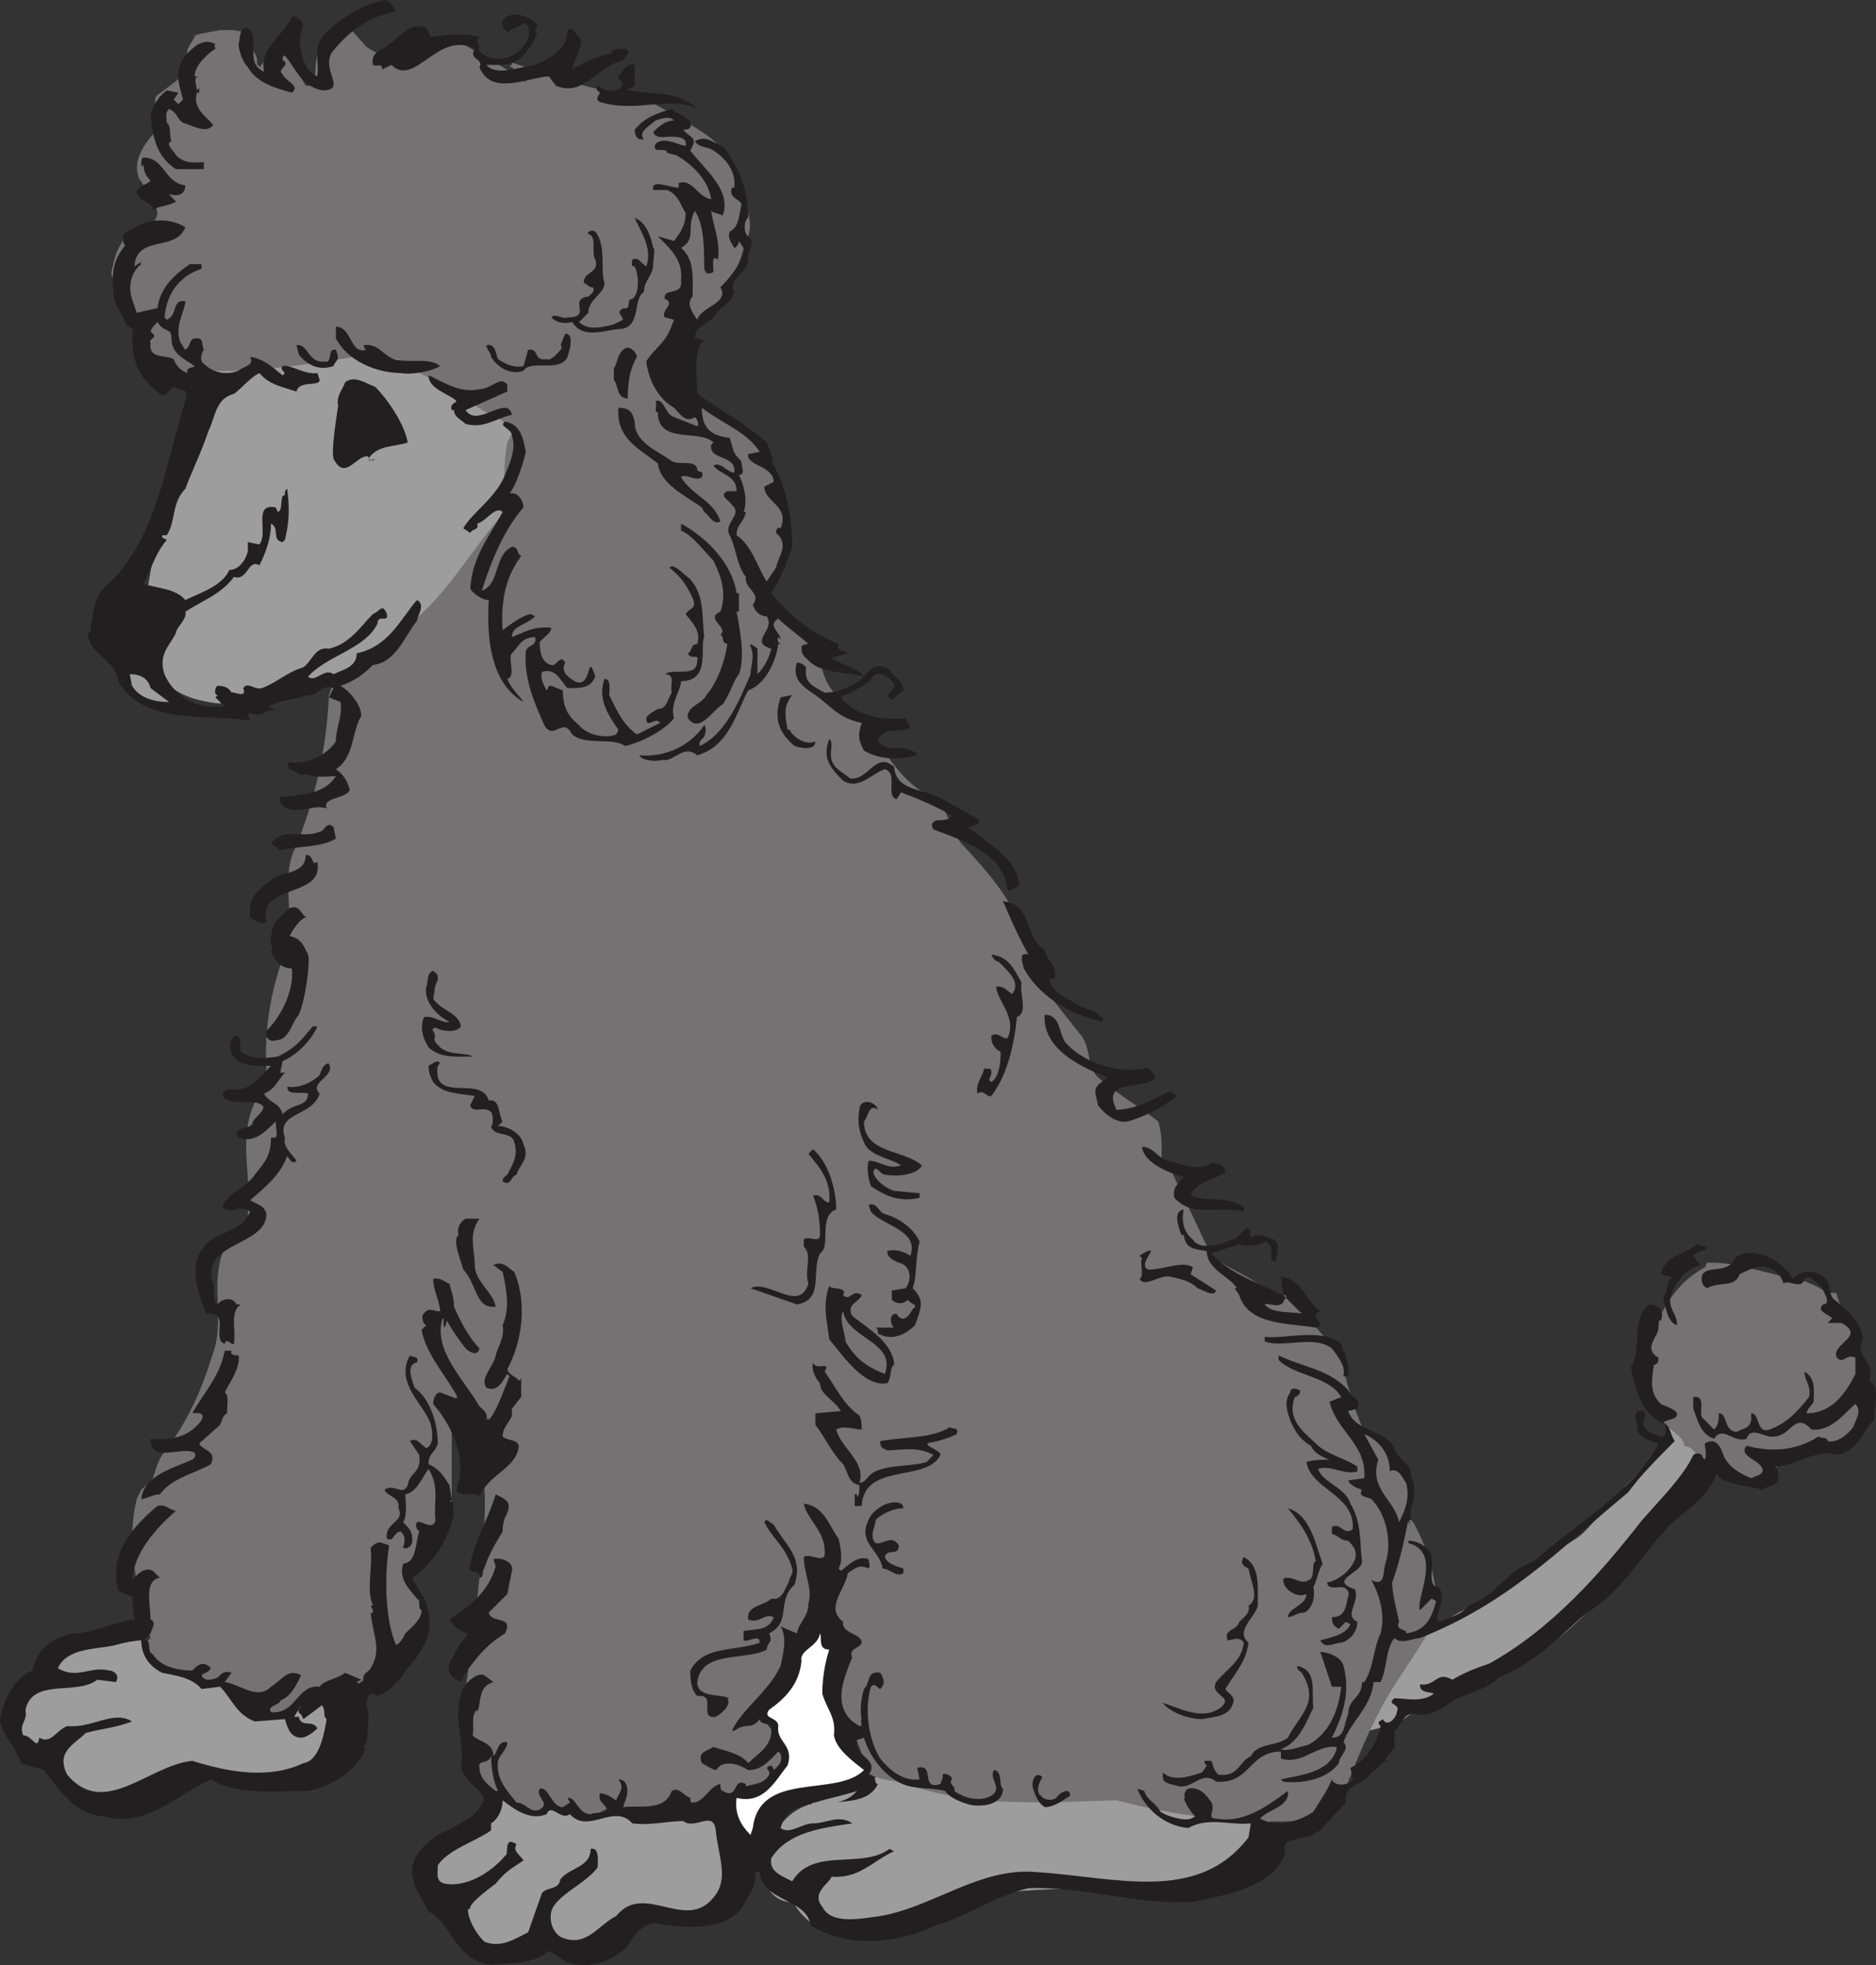
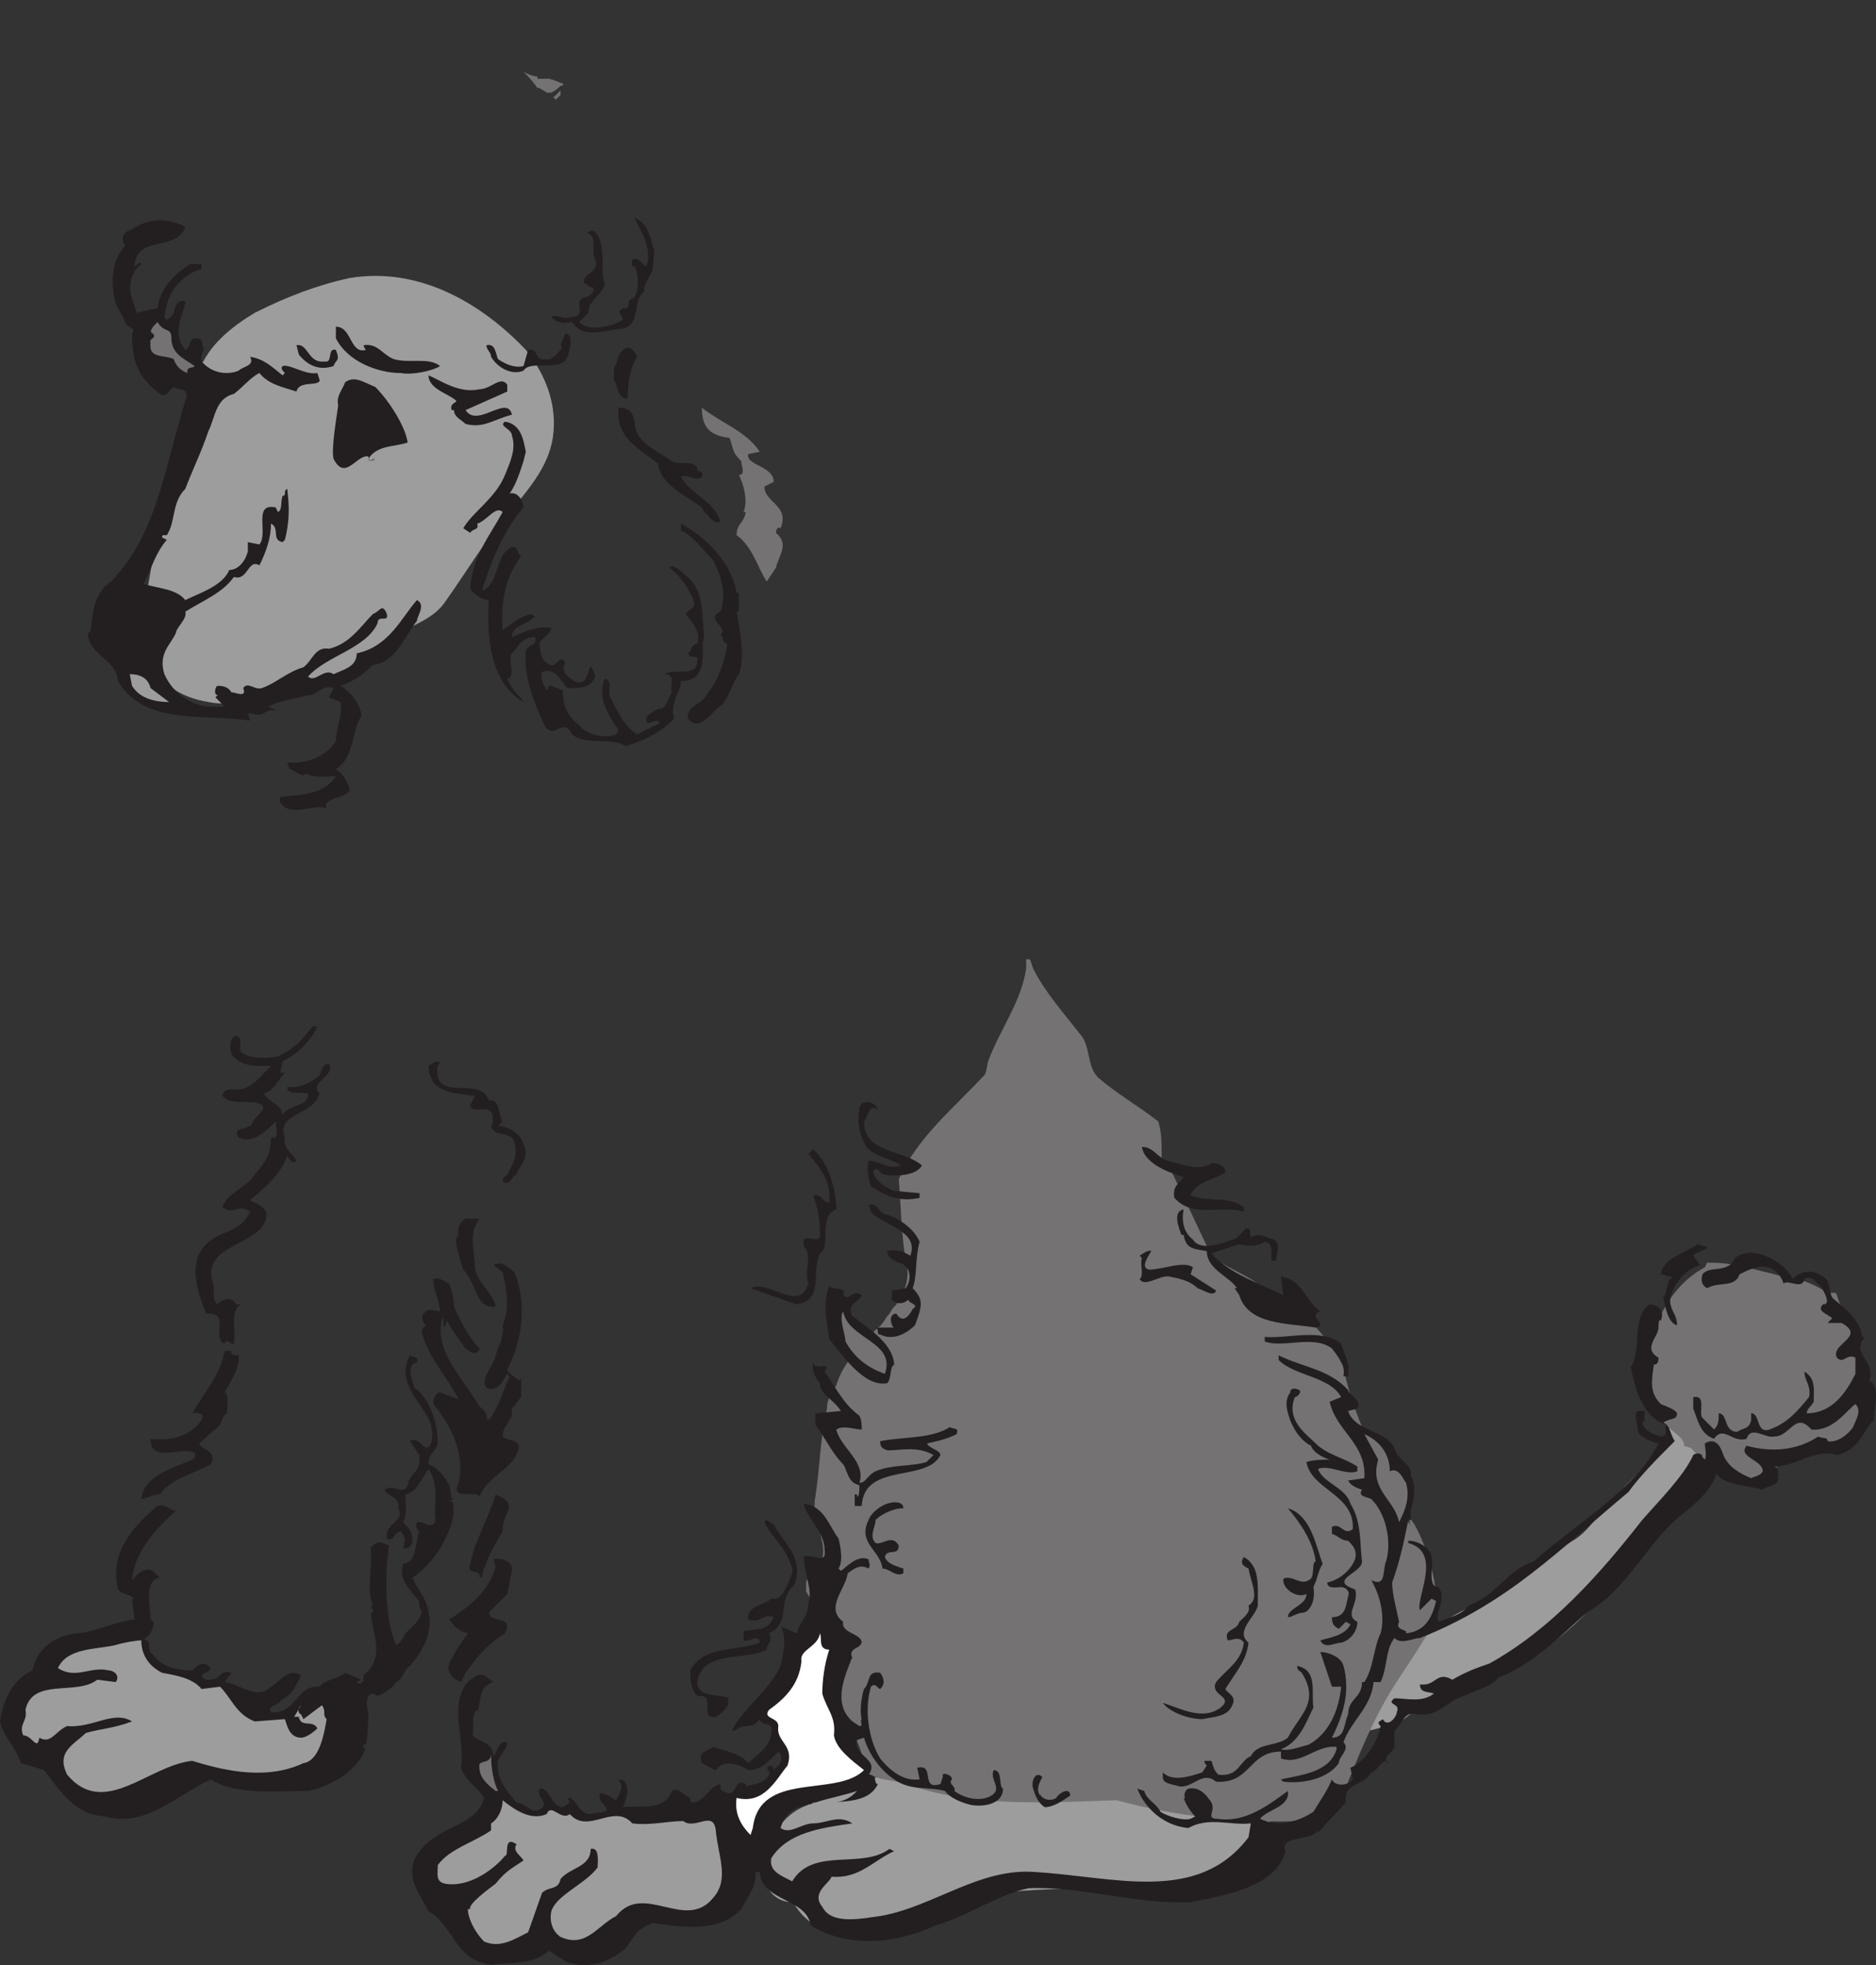
<svg xmlns="http://www.w3.org/2000/svg" width="607.419" height="636.133">
  <rect width="100%" height="100%" fill="#333333" stroke="none" />
  <path fill="#9e9d9d" fill-rule="evenodd" d="m408.75 584.25-.75-1.5-3.75-2.25c-19.5-7.5-39.75-10.5-60-10.5-18.75-3-38.25-4.5-55.5 1.5-3 2.25-5.25 4.5-8.25 5.25 1.5-3 1.5-6 1.5-9.75h-1.5c0 3.75 0 7.5-1.5 10.5-5.25 2.25-9.75 3-15 4.5-.75 0-1.5.75-2.25 1.5-.75 0-.75.75 0 .75-9 3-13.5 12-14.25 20.25-.75 6 3 11.25 9 11.25l.75.75c6.75 11.25 21.75 12 33.75 9.75 13.5-5.25 26.25-13.5 41.25-14.25 21-1.5 42 0 63-.75 4.5 0 9-1.5 10.5-5.25 3.75-6.75 8.25-15 3-21.75M557.25 465c-3-5.25-9-8.25-14.25-5.25-4.5 3-4.5 9-8.25 12v.75l-9 9c-.75 1.5-2.25 3-3.75 4.5-4.5 3.75-7.5 9.75-12.75 12.75-6 3.75-12 7.5-18.75 10.5-2.25 1.5-3.75 4.5-5.25 6-5.25 3.75-11.25 5.25-16.5 9-6.75 5.25-14.25 6-22.5 6.75l-2.25.75c-.75 0-.75.75 0 .75l.75.75v1.5c-4.5 7.5-8.25 16.5-9.75 25.5v.75c0 .75 0 .75.75.75h.75c6-1.5 12-2.25 18-5.25 3-2.25 6-4.5 9.75-6 17.25-6 34.5-13.5 48-27 3-3 5.25-7.5 8.25-11.25 3.75-4.5 7.5-8.25 11.25-12.75 1.5-3 4.5-3.75 6.75-6.75 5.25-7.5 12-12.75 17.25-21 .75-.75.75-2.25 1.5-3.75l.75-.75v-.75l-.75-1.5" />
  <path fill="#747272" fill-rule="evenodd" d="M604.5 455.25c-2.25-9-1.5-16.5-3.75-24.75-1.5-3.75-3.75-6-5.25-9l-.75-2.25c0-.75-.75-.75-.75-.75h-2.25c-2.25-1.5-5.25-3-7.5-3.75h-.75c-4.5-.75-8.25-2.25-12-3-6-1.5-11.25-3-17.25-3h-1.5l-.75 1.5c-11.25 6-16.5 18-19.5 30-.75 6-3 13.5 2.25 17.25 3 3 6.75 5.25 9.75 8.25l.75 1.5v.75l2.25.75c3 3 5.25 6.75 9 7.5 3.75 1.5 7.5 1.5 10.5 3.75 1.5.75 3.75 0 6 0h1.5l.75-1.5V474l-.75-.75 2.25-.75h.75c0 .75 0 .75.75.75 7.5-2.25 14.25-5.25 21.75-6.75 4.5-1.5 5.25-7.5 4.5-11.25M462.75 528c8.25-13.5-9-45-6-33.75-.75-3-4.5-3.75-6-6.75-3-7.5-5.25-14.25-8.25-21.75s-6-15-7.5-23.25c-3-6-7.5-12-12.75-16.5v-.75c.75 0 .75-.75 0-.75-.75-.75-2.25-1.5-3.75-2.25-3-3-6.75-3.75-10.5-6-3-3-12.75-6.75-15.75-9.75l-13.5-28.5-3.75-3v9c-1.5 0-1.5 23.25-3 23.25-21 9-24 12.75-41.25 28.5-5.25 4.5-9.75 8.25-14.25 12.75-6 6-12 12-16.5 19.5-3.75 5.25-16.5 6.75-20.25 11.25-3.75 3.75-4.5 9.75-6 14.25-2.25 4.5 0 12-2.25 16.5-3.75 6.75 0 11.25-3 18s.75 13.5.75 21c4.5 6 9.75 15.75 11.25 24.75 4.5 3 9.75 2.25 15 4.5 21 6.75 43.5 5.25 66 4.5 19.5 5.25 39 7.5 59.25 6.75 9.75 0 12-3.75 15.75-12.75 12-30 15-30 26.25-48.75" />
  <path fill="#747272" fill-rule="evenodd" d="m391.5 415.5-6-2.25c-2.25-2.25.75-1.5-1.5-4.5-5.25-7.5-3-16.5-6.75-24.75-2.25-6.75 0-14.25-2.25-21-6.75-5.25-13.5-9-19.5-14.25-3.75-3.75-2.25-10.5-6-14.25-5.25-6.75-11.25-13.5-15-21l-.75-2.25c0-.75-.75-.75-.75-.75-.75 0-.75 0-.75.75v2.25c-1.5 10.5-8.25 19.5-12 29.25-.75 1.5-.75 4.5-1.5 5.25-10.5 11.25-21.75 20.25-27.75 33.75.75 9 .75 17.25 2.25 26.25 1.5 5.25 0 9.75-3 14.25-.75.75-1.5 1.5-2.25 3-1.5 1.5-2.25 3.75-3.75 4.5C279 435 273 441 270.75 448.5c-1.5 2.25-3 4.5-3 7.5-2.25 9.75-2.25 18.75-3.75 28.5-1.5 7.5 3.75 13.5 2.25 20.25-.75 3-4.5 4.5-5.25 7.5v3l1.5 2.25c0 .75.75.75.75.75h3c4.5-3.75 9-7.5 11.25-12.75 1.5-5.25-3-10.5-.75-15 2.25-5.25 0-10.5 6-12.75 21.75-.75 10.5-11.25 24.75-15.75 9-3 32.25-28.5 39.75-34.5 9.75-6.75 13.5-15 24-18 3-.75 7.5.75 10.5 2.25l6 4.5L393 420l1.5-.75c.75 0-3-3.75-3-3.75" />
  <path fill="#9e9d9d" fill-rule="evenodd" d="M170.25 113.25c-14.25-15-34.5-27-57-23.25-10.5 2.25-20.25 6-30.75 11.25-7.5 4.5-15 10.5-18 18.75-1.5 5.25.75 9.75.75 15-.75 5.25-4.5 7.5-7.5 11.25-.75.75-2.25 1.5-2.25 3v.75H57c1.5-3 3.75-4.5 6-7.5-2.25 6.75-4.5 12.75-7.5 18.75-6 11.25-6 23.25-9 35.25-2.25 7.5 1.5 13.5 3.75 20.25.75 2.25 3 3.75 4.5 5.25 3.75 3 8.25 4.5 12.75 5.25 7.5 1.5 14.25-.75 21.75-2.25 9-2.25 17.25-3.75 25.5-8.25.75 0 1.5-1.5 2.25-2.25 2.25-1.5 3.75-3 5.25-4.5 6-6.75 16.5-7.5 21.75-15 7.5-10.5 13.5-21 21.75-30 6-7.5 12.75-15 13.5-25.5.75-9.75-3-18.75-9-26.25" />
-   <path fill="#747272" fill-rule="evenodd" d="M338.25 314.25c-2.25-3-6-4.5-6-7.5-2.25-13.5-12-24-21-33.75-3.75-4.5-4.5-12.75-9.75-15-13.5-6.75-17.25-21.75-28.5-30.75-6-5.25-7.5-10.5-7.5-18-.75-3-7.5-7.5-10.5-9.75l-6-3-3 1.5c.75-3 3.75-39 1.5-41.25-9.75-15.75-13.5 0-16.5-18-.75-6.75-7.5-10.5-13.5-12l-3-2.25v-3.75c3-7.5 3-12.75 12-17.25l8.25-5.25c0-.75 1.5-4.5 1.5-4.5l5.25-15c3.75-9-1.5-12.75-3.75-22.5C234.75 45 225.75 42 216 36c-9-6-21.75-6-31.5-9.75v-1.5h-6.75c-1.5-.75-3-.75-3.75-.75-1.5-.75-2.25-1.5-3.75-2.25l-4.5-1.5V21c-.75 0-.75.75 0 .75L171 27s-.75-.75-1.5-.75c-6-4.5-12-7.5-12-7.5l-7.5-4.5h-.75c-3 0-3 0-11.25 3.75-11.25 3.75-19.5-3-19.5-3l-6-6.75h-.75c-3.75 3-3.75 3-8.25 5.25-1.5 6-1.5 11.25-1.5 11.25-.75 1.5-1.5 2.25-1.5 3H99c-2.25-3.75-2.25-3.75-3-4.5-.75-1.5-1.5-2.25-1.5-2.25-3-6-3-6-3-6.75h-.75c-3 3-3.75 3-3.75 3-1.5 3-2.25 3.75-3 4.5 0-.75-.75-.75-.75-.75 0-2.25 0-2.25-.75-3.75-.75-.75-.75-2.25-.75-2.25l-2.25-3.75v-.75c-3.75-.75-3.75-.75-5.25-.75h-3C63 11.25 63 11.25 63 12l-2.25 3.75-.75 7.5-3 3-6 4.5c-.75.75-.75.75-.75 1.5V33l.75 3s0 2.25.75 5.25c-1.5 1.5-9.75 9-6.75 16.5 5.25 7.5 5.25 7.5 6 11.25 0 0 0 .75-.75 2.25v-.75s0 .75-.75 2.25c-.75 0-1.5.75-3.75 1.5l-6 3V78C37.5 81.75 37.5 81.75 36 88.5c2.25 7.5 5.25 13.5 9 21.75 3.75 2.25 7.5 4.5 12 6 .75.75 1.5.75 1.5.75 1.5.75 3.75 3.75 19.5 3s31.5-3.75 36.75-4.5c5.25.75 9.75.75 9.75.75h4.5c3.75 3 3.75 3 11.25 6.75 3 .75 6 2.25 8.25 3.75 3.75 3.75 8.25 6.75 13.5 9l3.75 3v1.5l-1.5 3c-1.5 7.5-.75 14.25-.75 22.5C153 177 145.5 192 132 202.5c-4.5 3.75-9.75 6-14.25 10.5-3 2.25-6 3.75-8.25 6-1.5 1.5-2.25 3.75-3 6-.75 17.25-4.5 34.5-11.25 50.25-4.5 9.75.75 22.5-3 33-4.5 12-6.75 24.75-6 37.5l-.75 6.75-2.25 3c-6.75 12-1.5 25.5-3 37.5 0 .75.75.75.75.75-2.25 4.5-7.5 6.75-9 12-3.75 10.5.75 21.75-3 32.25-3.75 12-8.25 22.5-16.5 33-1.5 2.25-2.25 5.25-3 7.5-.75 1.5-2.25 2.25-3.75 3.75l-1.5 3-.75 3.75c-2.25 13.5 1.5 27.75 5.25 41.25l-6 5.25 5.25 3.75 5.25 1.5c2.25 1.5 7.5-.75 9 .75l4.5 5.25h4.5c17.25-.75 10.5 12.75 27.75 7.5 7.5-1.5 38.25-22.5 39-30 .75-5.25-7.5-10.5-5.25-15 3-6 3.75-11.25 8.25-16.5l4.5-6h.75V459l1.5-6.75h.75L150 456c12 22.5 5.25 46.5 3.75 70.5-1.5 14.25-6 27-1.5 40.5 2.25 5.25 5.25 13.5 8.25 18l3 3 2.25.75 22.5 2.25c11.25-8.25 6.75-5.25 18.75-3.75 7.5.75 12.75-2.25 19.5-3.75 4.5-.75 8.25 0 12-.75l5.25-.75 10.5-12.75c3-8.25-7.5-6.75-6-15 1.5-11.25 10.5-18.75 13.5-29.25 1.5-7.5 3.75-10.5 9.75-14.25 12.75-8.25 6.75-15.75 8.25-21 2.25-6.75-10.5-15.75-8.25-22.5 3-9 6-18.75 9-27.75 3.75-8.25 12.75-12 16.5-19.5 3.75-9-1.5-18.75 4.5-27.75 12-18.75 6.75-39.75 27-53.25 1.5-.75 9-25.5 9-27.75 0 .75 1.5 24 2.25 24l.75-.75c-.75-6.75 1.5-14.25-2.25-20.25" />
  <path fill="#747272" fill-rule="evenodd" d="M66 119.25c-1.5-.75-2.25-.75-3-.75.75 0 1.5 0 3 .75M174 28.5c-1.5-2.25-3-3.75-4.5-5.25 1.5.75 3 1.5 4.5 1.5v.75h3.75c3 .75 3.75 1.5 4.5 1.5v.75h-.75c-.75.75-1.5 1.5-3 2.25H177c-.75-.75-1.5-.75-2.25-1.5H174m7.5 2.25-1.5 1.5c-.75-.75-.75-.75-1.5-.75h.75l2.25-2.25v1.5m-119.25 87c0 .75 0 .75.75.75-.75 0-.75-.75-1.5-.75h.75" />
-   <path fill="#231f20" fill-rule="evenodd" d="M128.25 3.75c-9 1.5-15.75 6.75-21 13.5-3 6 5.25 12-3 12-6.75-1.5-8.25-6.75-12-11.25-.75 0-.75.75-.75 1.5 3 1.5-2.25 3 0 4.5.75 2.25 6 3.75 3 6-5.25-1.5-11.25-3-14.25-8.25-1.5-1.5-3-5.25-3-7.5.75-2.25 0-5.25 3-5.25 4.5 3-1.5 11.25 5.25 14.25-1.5-8.25 6.75-12 9-18 2.25 0 3 1.5 3.75 3-2.25 5.25-.75 10.5 1.5 14.25.75.75 1.5 1.5 3 2.25.75-5.25-1.5-8.25 1.5-12.75C108.75 6.75 117 1.5 124.5 0c2.25 0 3 3 3.75 3.75M174 8.25l-.75 2.25h.75c-2.25 5.25-5.25 10.5-12 10.5h-4.5c3 3.75 10.5.75 15.75 0 5.25-2.25 10.5-5.25 10.5-11.25 2.25-1.5 2.25 1.5 3.75 2.25 2.25 1.5-1.5 6.75-2.25 10.5C189 20.25 193.5 18 198 17.25c0-1.5 2.25-1.5 4.5-1.5 2.25 1.5 0 2.25-.75 3.75-9 2.25-12.75 12-21.75 8.25l-2.25-3c-6 0-18.75 6.75-22.5-3 1.5-3-3.75-2.25-1.5-6-12-6-19.5 12.75-27 5.25l-3 1.5c0-2.25-1.5-.75-3-1.5-.75-4.5 3-4.5 5.25-6.75 3.75-2.25 6.75-7.5 12-5.25l1.5 3c5.25-.75 10.5-1.5 15.75 0-2.25 1.5 1.5 3.75-.75 3.75 2.25 3 6 3.75 9 3C167.25 18 170.25 15 171 12c.75-2.25 0-4.5-1.5-4.5-1.5 1.5-3.75 1.5-5.25 3-2.25-2.25-2.25-3.75 0-5.25 3.75-1.5 8.25.75 9.75 3m-104.25 6c-.75.75 0 .75 0 1.5-2.25 1.5-6.75 5.25-6.75 9h1.5c-2.25 0-.75 3-.75 4.5.75-.75.75-.75.75-1.5V30h-.75c-1.5 5.25 3 7.5 5.25 10.5-2.25 3-6.75 0-9.75-.75-2.25-1.5-1.5-3-4.5-4.5-1.5 1.5-.75 3-.75 4.5 1.5.75.75 4.5 1.5 6-2.25.75.75 3 1.5 4.5 3 3 6 2.25 9 2.25v2.25h-9C51 51 49.5 45 48.75 37.5c.75-3 2.25-6 5.25-8.25l3.75.75-1.5 2.25 1.5 1.5 1.5-1.5c-1.5-6-3-9 .75-14.25 2.25-2.25 5.25-6 9.75-3.75m135.75 13.5c-.75.75-2.25.75-2.25 1.5 8.25 1.5 16.5 0 22.5 6-9-4.5-19.5 1.5-31.5-2.25-1.5-.75-.75-1.5 0-3-.75-.75-1.5-.75-.75-2.25 2.25 1.5 4.5 2.25 7.5.75l.75-2.25c-.75 0-1.5 0-1.5-1.5 1.5-1.5 2.25-4.5 5.25-3.75v6.75m18 12C224.25 42 222 42 221.25 42c1.5 2.25 4.5 2.25 3 5.25l-.75 1.5c4.5 6 13.5 12.75 10.5 21-1.5-.75-3-.75-3.75-1.5.75 5.25 3 9.75 2.25 15.75-2.25-1.5-1.5 1.5-1.5 3.75 0 .75-1.5.75-2.25.75-.75-1.5-.75-.75-.75-3.75v.75c0-4.5 0-12.75-3-17.25-3 5.25.75 9-4.5 12C225 84 224.25 90 224.25 96c-2.25 2.25 0 5.25 1.5 7.5 1.5-4.5 10.5-5.25 7.5-10.5 3-3 7.5-8.25 7.5-12.75l-1.5-2.25c0 .75-.75 2.25-1.5 2.25-.75-1.5-2.25-3-1.5-5.25 3-1.5 3-5.25 3.75-8.25.75-2.25-4.5-2.25-3-6h.75c.75-5.25-3-9.75-6.75-12-2.25-1.5-4.5-.75-6-3 3.75-2.25 6 .75 9 1.5 5.25 6.75 8.25 14.25 8.25 23.25-1.5.75-1.5 5.25 0 6 3 2.25-.75 4.5 0 8.25-.75 3.75-6.75 6-4.5 9.75-.75 3.75-4.5 4.5-6.75 8.25-2.25 2.25-6 3-6 6.75l3 .75c-3.75 3-2.25 12-2.25 17.25 7.5 5.25 15.75 9.75 22.5 15.75l2.25 6h-.75c4.5 7.5 6.75 17.25 6.75 27.75-1.5 4.5-3.75 10.5-6.75 15 6 7.5 12.75 12.75 21.75 16.5-.75 3 2.25 1.5 3 3l-5.25 1.5c3 2.25 8.25 3 10.5 6 2.25-3 4.5-4.5 8.25-2.25 1.5 3 4.5 3 4.5 6.75l-3.75 3c-3.75-1.5 3-3.75 0-6-1.5-1.5-4.5-3.75-6-1.5-3 3.75-6.75 4.5-10.5 6.75 4.5 6 13.5 7.5 21 6.75l1.5 3c-3.75 2.25-7.5-.75-10.5 3.75 1.5 5.25 9.75.75 12.75 5.25-6 1.5-12 1.5-17.25-1.5-1.5-3-2.25-4.5-.75-9-7.5-1.5-9.75-5.25-15-9-4.5-3-7.5-5.25-6-10.5 1.5 0 2.25.75 3 1.5-.75 5.25 2.25 6 6 8.25 4.5 0 9.75-2.25 12.75-5.25-4.5-1.5-12.75-.75-17.25-4.5-2.25-2.25-3-2.25-3-5.25.75-.75 1.5-.75 2.25-.75-2.25-2.25-6.75-5.25-9.75-8.25-3.75 2.25.75 4.5.75 6.75l-.75-.75c-.75 1.5.75 2.25.75 2.25H252c-.75 5.25-3.75 12.75-9.75 15-3.75 6.75-6 18-16.5 21-4.5-3.75-7.5 2.25-11.25 1.5-3 .75-6.75 0-7.5-1.5 8.25.75 16.5-3 21-9.75.75 0 .75 3.75-.75 4.5 0 0-.75.75-.75 1.5v.75c8.25-3.75 12.75-14.25 16.5-23.25 0-2.25 1.5-6 0-9-.75-1.5 1.5 0 2.25.75v8.25c2.25-2.25 3.75-5.25 4.5-8.25-7.5-2.25 1.5-6-1.5-10.5-2.25 0-3.75-1.5-4.5-3.75 3-3.75-3-5.25-2.25-9-3-3.75-3-9-5.25-13.5-2.25-3.75 4.5-6.75.75-9.75-.75-1.5-4.5-3-1.5-4.5h3c0-5.25-5.25-5.25-7.5-8.25 2.25-1.5 4.5 2.25 6.75 2.25.75-6-8.25-3.75-7.5-9l.75-.75c-4.5-4.5-18 .75-18-9.75-1.5 0 0-3-.75-3.75 3-.75 3 4.5 6 5.25l7.5 3c.75-.75 0-2.25-.75-3-3 2.25-5.25-1.5-6.75-3-5.25-3-8.25-9-9-15 2.25-3.75 5.25-5.25 7.5-9.75l1.5-3.75-3-.75c-1.5-2.25 3.75-4.5 0-6-.75-3.75 6-.75 5.25-6 .75-6.75-3.75-10.5-7.5-14.25l5.25 1.5c2.25-3 3.75-5.25 3.75-9-1.5-2.25-2.25-6-6-7.5h-4.5c-.75-3.75 5.25-.75 8.25-.75v-1.5c4.5-1.5 6 4.5 10.5 5.25-.75-6-6-11.25-11.25-14.25l-3-.75c0-2.25-5.25.75-3.75-3 3-2.25 6 0 9.75.75.75-3-3-3-5.25-3-1.5 0-4.5.75-5.25-1.5 1.5-1.5 3.75-3.75 6.75-3.75-1.5-1.5-3.75-.75-6 0-1.5 1.5-6 3.75-3.75 6-2.25.75-3-1.5-3-3 3-3.75 6.75-5.25 12-6.75 1.5 1.5 6 3 6 4.5M60 60c0 2.25-1.5 3.75-4.5 3h-.75L57 65.25c-2.25 1.5-6.75 1.5-7.5 3v-.75c-.75-2.25-4.5-2.25-5.25-5.25.75-2.25 3-2.25 4.5-3.75-1.5-1.5-2.25-3-2.25-5.25l-.75.75c0-1.5 0-3 .75-3 6.75 0 6.75 8.25 13.5 9" />
  <path fill="#231f20" fill-rule="evenodd" d="M211.5 80.25c.75 0 0 3.75 0 5.25 0 3.75-3 5.25-3 9-3.75 2.25-.75 11.25-7.5 12-4.5 0-12 3.75-15.75-2.25-3 .75-5.25 0-6.75-1.5 1.5-1.5 3.75.75 5.25 0 8.25 0 0-6 6.75-6.75.75-.75 2.25-1.5 1.5-3-1.5 0-1.5-.75-3-1.5 0-3.75 5.25-3 3.75-7.5-1.5-2.25.75-7.5-2.25-8.25-.75-.75 1.5-1.5 2.25-.75 3.75 4.5 1.5 13.5 3 16.5 0 3.75-5.25 5.25-5.25 9.75l-3 3c3 3 8.25 1.5 11.25.75l3-1.5c-.75-2.25-2.25-2.25 0-3.75 3 .75.75-3 3-3 2.25-1.5 2.25-7.5.75-10.5-1.5 0-.75-1.5-.75-2.25 2.25-.75 2.25.75 4.5 2.25 2.25-6-2.25-12-3.75-15.75 3.75 1.5 5.25 6 6 9.75M60 73.5c-3 8.25-15.75 2.25-16.5 12.75l2.25-1.5c-.75 0 0 .75 0 .75-3 2.25-4.5 6.75-3 11.25l1.5 4.5 6.75-1.5C51.75 93 57 88.5 61.5 85.5h3.75V87c-6.75 2.25-11.25 7.5-12 15.75l.75.75c3.75-1.5 1.5-6.75 6-6 0 3-3.75 8.25-1.5 13.5l1.5 2.25c2.25-1.5.75-3.75 3.75-3.75 2.25 0 1.5 2.25 2.25 3.75-.75.75-1.5 3.75 0 4.5 3 3 7.5 3.75 11.25 2.25 1.5-1.5 5.25-1.5 3.75-4.5 4.5.75 6.75 3 10.5 6l.75-.75c-.75-.75-1.5-1.5-.75-2.25 2.25-.75 7.5 3 11.25 2.25l.75 2.25c0 2.25-6.75 0-7.5 3.75-4.5-1.5-9-2.25-12-6-3 1.5-5.25 4.5-8.25 6.75-6 1.5-6 7.5-8.25 12-2.25 6.75-5.25 12.75-7.5 18.75-4.5 4.5-3 10.5-6 15h-.75c-.75 0-.75 0-.75.75l1.5.75c-3.75 4.5-4.5 8.25-7.5 14.25 4.5 1.5 10.5 1.5 13.5 5.25 4.5-2.25 12-4.5 14.25-9.75 3 0 5.25-3 6-6v-3l3.75.75c3-3.75-2.25-13.5 5.25-12l.75 1.5c1.5-.75.75-3 1.5-5.25 1.5 0 0-1.5 1.5-2.25.75 6 .75 10.5-.75 16.5l-.75.75c-3.75-.75-.75-4.5-3.75-6 0 4.5-1.5 9-3.75 13.5-3.75-2.25-3.75 5.25-8.25 3.75C72 192 66 194.25 60 198c.75 2.25-3 5.25-3 6.75-1.5 3.75-6 6.75-3.75 13.5 2.25 5.25 7.5 9.75 14.25 10.5h5.25l-3-3 .75-.75c-1.5 0-.75-3 0-3 2.25 0 3.75.75 4.5 2.25 0-.75 5.25 2.25 3.75-1.5 1.5-2.25 3.75.75 6 0 4.5-1.5 8.25-5.25 13.5-6.75 3-2.25 3.75-6.75 8.25-6 6.75-1.5 10.5-7.5 14.25-11.25 2.25-.75 3-3.75 4.5 0 .75 3-3 0-3 3-3.75 8.25-16.5 10.5-22.5 17.25 2.25 2.25 5.25-3 8.25-.75 3-1.5 7.5-2.25 7.5-6.75 10.5-2.25 14.25-11.25 19.5-17.25 3 1.5 0 5.25 0 6.75-3.75 4.5-6.75 13.5-14.25 14.25-3 3-6 5.25-10.5 6.75 3.75 2.25 6.75 6.75 6.75 9.75-3 4.5-2.25 13.5-8.25 17.25 2.25 1.5 3.75 3.75 4.5 6.75-1.5 3-9 2.25-7.5 6-3.75-1.5-8.25 1.5-12.75 0-1.5-.75-3-2.25-2.25-3.75 6.75-.75 14.25-.75 18-6.75-3 0-6 .75-9.75-.75-1.5 1.5-3.75-1.5-5.25-1.5l-.75-2.25c6.75.75 12.75-2.25 15.75-6.75 0-4.5 2.25-8.25 1.5-12.75l-3.75-1.5 1.5-3c-3.75-1.5-6 3-8.25 2.25-4.5 1.5-9 1.5-12.75 3.75l3 1.5c-3.75-1.5-4.5 2.25-8.25.75h-1.5l.75 2.25c-15.75-2.25-34.5 1.5-42.75-12.75-.75-7.5-9.75-8.25-9.75-15.75h.75C30 199.5 30 192 36 188.25c15-15.75 17.25-36.75 24-58.5 1.5-4.5-1.5-3-3.75-4.5-1.5.75-2.25 3.75-4.5 2.25-6.75-5.25-9-9.75-9-19.5 1.5-2.25-1.5-1.5-2.25-3.75-1.5-3.75-3-4.5-3.75-9C36 88.5 36.75 84 40.5 79.5c-1.5-2.25-.75-4.5 2.25-5.25C48 70.5 54.75 70.5 60 73.5" />
  <path fill="#747272" fill-rule="evenodd" d="M55.5 109.5c0 5.25 4.5 6.75 7.5 9 0 .75-3 0-2.25 2.25-2.25-.75-3.75-2.25-4.5-4.5-3-1.5-8.25 0-7.5-5.25-.75-1.5 2.25-1.5.75-3-1.5-.75 0-2.25 1.5-3.75 2.25 3.75 4.5 1.5 4.5 5.25" />
  <path fill="#231f20" fill-rule="evenodd" d="M118.5 113.25s-.75-.75-.75-1.5c4.5-.75 6 3 9.75 4.5 5.25 1.5 11.25-.75 15 2.25-2.25 1.5-9 3-12.75 2.25-7.5 0-17.25-3.75-21-11.25v-3.75c5.25 0 4.5 9 9.75 7.5m65.25 2.25c-2.25 5.25-12 .75-14.25 4.5-3.75 1.5-8.25-.75-10.5-4.5 0-1.5-1.5-2.25-1.5-3.75 3-.75 3 3 3.75 4.5 2.25 1.5 5.25 3 8.25 2.25l1.5-5.25c3.75-.75 1.5 3.75 6 3 1.5.75 3.75-2.25 4.5-3s0-1.5 0-2.25v.75L183 108c3 0 1.5 5.25.75 7.5M105 117c3 .75.75-4.5 3.75-3.75 1.5 3.75 0 3-.75 5.25-4.5 1.5-8.25 0-11.25-3.75l-.75-3c3.75-.75 3.75 6 9 5.25m101.25-1.5c-2.25 3.75-3 8.25-3 13.5-3.75 0-3-4.5-4.5-6v-3.75c1.5-2.25.75-3.75 3-6s4.5 1.5 4.5 2.25m-51 10.5c3.75 0 6.75-4.5 9-1.5v2.25l-13.5 6c3.75 6 13.5-5.25 15 1.5-6 1.5-9 4.5-15 3-1.5-1.5-3.75-2.25-3.75-4.5h-.75c-.75-2.25 1.5-2.25 1.5-3-2.25-2.25-9-3.75-9-8.25 3.75 1.5 9.75 6 16.5 4.5M132 143.25c-4.5 1.5-9.75.75-12.75 5.25.75.75 1.5.75 2.25 0l-2.25.75c.75 0 0-.75 0-1.5-3.75-.75-7.5 8.25-11.25.75-.75-3 .75-12 1.5-17.25-.75-3 1.5-5.25 2.25-7.5 3-2.25 6 0 9.75 1.5 4.5 4.5 9.75 12.75 10.5 18m73.5-6.75c0 6.75 6.75 9 12 12.75 2.25 1.5 8.25-.75 8.25 3 .75.75 2.25 0 1.5 2.25-2.25 1.5-5.25-1.5-6.75 0 3.75 6 10.5 7.5 12.75 14.25-2.25 1.5-3.75-2.25-5.25-3l-.75-1.5c-5.25-3.75-13.5-7.5-14.25-14.25-6.75-5.25-13.5-8.25-12.75-18 3.75 0 4.5 1.5 5.25 4.5" />
  <path fill="#747272" fill-rule="evenodd" d="m246 146.25-3.75.75c-.75 3.75 8.25 3.75 8.25 9l-3 1.5c0 5.25 8.25 6 5.25 13.5-1.5-.75-1.5 1.5-1.5 1.5 4.5 3.75.75 7.5 0 11.25l-3 4.5c-3-4.5-4.5-11.25-9.75-15 0-3.75 2.25-3.75 3-7.5h-.75c1.5-3.75 0-9-1.5-12 2.25 0 .75-3 .75-4.5-3-3-2.25-3-3.75-7.5-6.75-.75-9-3.75-9-9.75 6.75 5.25 14.25 7.5 18.75 14.25" />
  <path fill="#231f20" fill-rule="evenodd" d="m170.25 146.25-.75 3c-.75 2.25-2.25 7.5-4.5 10.5 3-.75 4.5 3 4.5 4.5-6 6.75-10.5 17.25-13.5 27 6-2.25 3.75-11.25 9.75-14.25 2.25 0 1.5 2.25 3 3-4.5 6-6.75 13.5-6 24 3-2.25 6-4.5 9-5.25l1.5.75c-3 3-7.5 3-7.5 6.75 3.75-1.5 7.5-3.75 12.75-3 0 1.5-2.25 3-3.75 4.5 0 3.75.75 6.75 3.75 7.5 1.5.75 3-3.75 4.5-.75-1.5 3 .75 4.5 3 6 6 3 3.75-10.5 6.75-1.5-1.5 3.75-4.5 3.75-9 3.75-2.25-2.25-3.75-6.75-8.25-5.25-.75 2.25.75 4.5 1.5 6 .75-.75 0-1.5 1.5-1.5l3.75 1.5c0 5.25 1.5 8.25 5.25 11.25 2.25 3 8.25 4.5 12 3l.75-1.5c-3.75-5.25-6.75-10.5-4.5-16.5 2.25 0 1.5 3.75 1.5 5.25 2.25 4.5 4.5 9.75 9 12.75l7.5-3.75c-1.5-2.25-4.5 2.25-4.5-1.5 0-.75 2.25-2.25 3.75-3 3 0 3-3 4.5-5.25-.75-2.25 1.5-6-2.25-6 3-2.25 10.5 1.5 10.5-4.5.75-2.25-2.25 0-3-2.25 1.5-.75.75-3 3-3 1.5-4.5-2.25-7.5-3.75-9.75 1.5-2.25 3.75-1.5 2.25-5.25-2.25-4.5-3.75-6.75-7.5-9.75 1.5-1.5 3.75 1.5 6.75 3.75 4.5 5.25 3.75 11.25 4.5 18.75-1.5 3 2.25 14.25-7.5 14.25 0 3-3.75 7.5-2.25 12-3 3.75-9.75 7.5-15.75 9-4.5-3-12.75 0-17.25-3.75-3-6-6 2.25-9-3-3-6.75-6.75-15-6-24 .75-2.25 3.75-1.5 3-4.5-4.5 0-5.25 3-7.5 5.25-1.5 1.5 1.5 7.5-1.5 8.25 1.5 3.75 4.5 6 5.25 7.5-10.5-6-12-20.25-11.25-33-2.25 0-5.25-2.25-6-3.75.75-10.5 6-16.5 10.5-24.75-2.25-2.25-5.25 3-8.25 3.75.75 2.25-1.5 1.5-2.25 3L150 171c3-5.25 10.5-9.75 13.5-17.25 1.5-3.75 3.75-8.25 2.25-12.75 0-2.25-4.5-3-2.25-4.5 5.25.75 6 6 6.75 9.75" />
  <path fill="#231f20" fill-rule="evenodd" d="M238.5 192h.75v6h-.75c.75 4.5 3 14.25.75 20.25-1.5 1.5-3 6.75-5.25 9.75-3 1.5-7.5 9.75-11.25 4.5-.75-3.75 4.5-4.5 6-7.5 3.75-4.5 6-11.25 6.75-16.5-2.25-.75-.75-2.25-2.25-3 3-2.25-5.25-5.25 0-7.5 2.25-6 0-12-2.25-16.5-3-3-6.75-8.25-10.5-9.75v-2.25c8.25 4.5 16.5 12.75 18 22.5" />
  <path fill="#9e9d9d" fill-rule="evenodd" d="m48.75 222.75 6 4.5c-5.25 0-9.75-1.5-12-5.25l-.75-3.75c3.75 0 6 1.5 6.75 4.5" />
-   <path fill="#231f20" fill-rule="evenodd" d="M255 236.25h.75c.75 2.25 5.25 5.25 8.25 3.75 0 3-4.5 2.25-6.75 1.5-5.25-4.5-6.75-9-4.5-15.75l3.75-.75c-3 3.75-2.25 6.75-1.5 11.25m14.25 9.75c.75 3 4.5 4.5 6 6 6 .75 8.25-9 14.25-3.75.75 8.25 9.75 6.75 15.75 10.5l12 6.75c-.75 1.5-2.25 2.25-3.75 2.25 6 5.25 15.75 9.75 16.5 18.75-1.5.75-3 2.25-3.75 1.5-1.5-12-14.25-15.75-24-19.5-1.5-2.25.75-3 1.5-3 1.5 0 3.75 0 4.5-1.5-5.25-3-10.5-5.25-16.5-7.5l-1.5 2.25c-3.75-1.5.75-8.25-3.75-9.75-4.5 1.5-8.25 6.75-13.5 3.75-4.5-4.5-6.75-7.5-4.5-13.5 1.5.75 0 4.5.75 6.75m-160.5 25.5c-5.25 3-12 2.25-18 3.75l-3-2.25c3.75-5.25 10.5-1.5 15.75-3.75 1.5 0 2.25-3.75 4.5-1.5l.75 3.75m-6 7.5c2.25 12-19.5 6.75-16.5 19.5-1.5.75-3 0-5.25-1.5-.75-6 2.25-9 6.75-12C90 282 99 283.5 99 276.75c3 0 1.5 3.75 3.75 2.25m235.5 28.5c.75 3.75 4.5 5.25 3 9.75-.75-.75-.75 0-1.5-.75 0 4.5 6 6.75 9.75 9 2.25 1.5 6 1.5 6.75 3.75h.75v1.5c-11.25-2.25-21-9-25.5-17.25-.75-3-1.5-5.25 1.5-4.5-3-5.25-6-12-8.25-17.25 9.75.75 6.75 12 13.5 15.75M99.75 297c-1.5-.75-4.5 3-6 6 3.75.75 4.5 3 6 6 .75 2.25-.75 14.25-3 19.5-2.25 2.25-3 8.25-7.5 8.25-1.5.75-3.75-.75-3-3 5.25-5.25 9-13.5 8.25-20.25-3.75 0-6-3-6.75-6 1.5-.75-.75-1.5 0-3.75 0-4.5 3-7.5 6-9.75 3.75-1.5 3.75 3 6 3m231 21c-.75 3.75 2.25 9.75-1.5 11.25-.75 8.25-3 18.75-8.25 25.5-1.5.75-2.25-2.25-4.5-.75-.75-3 1.5-5.25 2.25-8.25.75.75 2.25-.75 2.25 1.5 0 1.5-1.5 2.25 0 3 2.25-1.5 3-5.25 3-9.75-1.5-.75-3-2.25-3-4.5v.75-1.5c2.25-1.5 3.75 1.5 5.25.75 3-6.75-3-11.25-3.75-16.5 2.25-.75 3.75 1.5 5.25 2.25 3-3.75-1.5-7.5-4.5-10.5-1.5 0-2.25-2.25-2.25-2.25 6 .75 7.5 5.25 9.75 9m-189-.75c-1.5 3-.75 3-1.5 6 2.25 3.75 8.25 4.5 9 9-1.5 2.25-6 1.5-7.5.75-.75-.75-2.25 0-1.5.75 1.5 2.25-.75 2.25 1.5 4.5 3 3.75 9 2.25 11.25 3.75-4.5 0-10.5.75-14.25-3-1.5-2.25-3-6-1.5-9.75 3-.75 6 2.25 8.25 1.5-4.5-2.25-8.25-6.75-7.5-11.25.75-1.5 0-4.5 2.25-5.25 1.5 1.5 1.5.75 1.5 3M345 337.5c5.25 6 16.5 10.5 26.25 8.25 1.5 0 2.25 2.25 3 3-3.75 4.5-18 0-12.75 10.5 6 0 12.75-3.75 17.25-6l2.25 1.5c-4.5 3.75-10.5 6.75-15.75 8.25-3.75.75-7.5-2.25-9.75-5.25-.75-4.5-2.25-5.25 2.25-8.25 0 .75 0 0 .75-.75-9.75-3.75-21-9.75-20.25-20.25 5.25 0 4.5 6 6.75 9" />
  <path fill="#231f20" fill-rule="evenodd" d="M102.75 332.25c-1.5 3.75-6 9-11.25 11.25l-.75 3.75h1.5c-2.25 2.25-3 5.25-6.75 6.75 1.5 3 5.25 3 6 6.75 3-3.75 8.25-2.25 8.25-6.75-3-.75-6.75.75-6.75-2.25 3.75.75 8.25-1.5 10.5-3.75.75-2.25 1.5-3.75 3-3.75 2.25 4.5-6.75 6-3 9.75-2.25 7.5-14.25 6-11.25 14.25-.75 3 2.25 5.25 3.75 7.5-1.5 1.5-2.25-.75-3-1.5-2.25 6-6.75 9.75-12 14.25 2.25 1.5 4.5 1.5 5.25 4.5 0 10.5-21.75 9-17.25 22.5.75 1.5-.75 5.25 1.5 6.75 1.5-2.25 5.25-2.25 6 0H78c-3.75 2.25-1.5 8.25-2.25 12.75-.75.75-2.25-2.25-3 0-4.5-1.5 2.25-10.5-6-9.75-3-7.5-6-16.5 0-22.5 4.5-4.5 11.25-3.75 14.25-10.5-.75-.75-3-1.5-4.5-.75s-3.75 0-4.5-.75c1.5-4.5 8.25-6.75 10.5-10.5 3-3.75 5.25-6 5.25-12h1.5c.75-.75 0-3.75 0-5.25-2.25 2.25-6.75 7.5-12 5.25-2.25-3.75 3-2.25 4.5-4.5 0-2.25 6.75-5.25 1.5-6.75-3-.75-9 .75-11.25-2.25.75-3.75 4.5-.75 8.25-3 3-1.5 5.25-4.5 7.5-6.75-3.75 0-9.75.75-12.75-3.75-.75-2.25-.75-5.25 1.5-6 2.25.75.75 3 1.5 5.25 3 2.25 7.5 2.25 12 1.5 6-3 7.5-5.25 11.25-9.75h1.5m39.75 12c-1.5.75-.75 3.75-.75 4.5 2.25 6.75 14.25 0 16.5 7.5 3.75-.75 3 4.5 4.5 6.75l-1.5 1.5c3 0 7.5 2.25 8.25 6 2.25 4.5-1.5 6.75-2.25 9.75-2.25.75-1.5 3.75-4.5 2.25 0-1.5.75-1.5 1.5-2.25 1.5-3 3.75-6 2.25-10.5-.75-3.75-6.75-1.5-7.5-5.25.75 0 .75-3.75 0-4.5-2.25-2.25-6 .75-6.75-2.25l1.5-3c-5.25-.75-10.5-.75-13.5-4.5-.75-1.5-1.5-3-1.5-5.25 1.5-.75 3-2.25 3.75-.75m141.75 15c-3-2.25-3 2.25-4.5 3.75 0 10.5 12.75 9 18.75 14.25-1.5 3-7.5 3.75-12 3-1.5 0-3-3.75-3.75-.75.75 3 4.5 5.25 6.75 6l8.25.75v1.5C291 389.25 286.5 387 282 384c-.75-2.25-1.5-5.25-.75-8.25 3.75 0 6 3 10.5 1.5-3-2.25-10.5-3-12-7.5-1.5-3-2.25-6.75-1.5-10.5 0-3.75 5.25-3 6 0m93.75 16.5c3.75.75 10.5 3.75 14.25.75 2.25 0 4.5.75 4.5 3-3 2.25-9.75 3-11.25 7.5 6 2.25 12 0 17.25 3.75v1.5c-7.5-2.25-16.5 2.25-22.5-4.5-.75-3.75 1.5-4.5 3-6.75-5.25-1.5-12.75-4.5-13.5-9.75 3.75 0 5.25 3.75 8.25 4.5M270.75 391.5c-6 2.25-1.5 12-5.25 14.25-3 6 1.5 15-7.5 16.5L243 417c6-3 15.75 8.25 18.75-1.5-1.5-4.5 1.5-9-1.5-12v-2.25c1.5-1.5 5.25 1.5 5.25-1.5 0-5.25-.75-9-2.25-12.75 3-.75 3 2.25 5.25 2.25.75-7.5-3.75-12-6.75-15.75l1.5-1.5c5.25 4.5 7.5 13.5 7.5 19.5m15.75 1.5c5.25 1.5 9.75 5.25 11.25 9-1.5 5.25-.75 11.25-2.25 15 3.75 3.75 3 6 .75 12-2.25 2.25-6.75 5.25-11.25 3-1.5 0 0-1.5-1.5-2.25h6c-.75 0-2.25-4.5.75-4.5 2.25 3.75 4.5 0 5.25-1.5 2.25-1.5-.75-1.5-1.5-3-1.5 1.5-3.75 1.5-5.25 0v-3l4.5-.75c2.25-3 1.5-7.5-2.25-8.25-1.5-.75-3.75-1.5-3.75-3.75 2.25-.75 5.25 0 7.5 1.5 3-8.25-9-9.75-12.75-14.25l-.75-2.25c3-.75 3 2.25 5.25 3m99.75 8.25c2.25 3.75 9 1.5 12.75 0 1.5 0 3-2.25 4.5-3.75 2.25.75.75.75 1.5 3 3-1.5 4.5 0 7.5.75 2.25 1.5.75 4.5.75 6.75-3.75 1.5.75-5.25-3.75-6-2.25 1.5-6 1.5-8.25.75l-9 3c6 6.75 15.75 9.75 23.25 13.5l-.75-6c6.75.75 8.25 8.25 12.75 11.25-4.5 1.5 3 4.5-1.5 5.25-9-1.5-21.75-.75-24.75-10.5l-1.5-2.25h.75c-2.25-3.75-9.75-6-9.75-12-4.5-.75-6.75-.75-7.5-5.25h-.75c-.75-2.25-3-7.5.75-8.25-.75 3.75 0 7.5 3 9.75m-231-6.75c-3.75 5.25-1.5 9.75-1.5 15.75.75 5.25 6 8.25 6.75 12.75-6.75.75-6-7.5-10.5-12-.75-3-3.75-9.75-1.5-11.25-.75-2.25.75-4.5 2.25-5.25h4.5m397.5 9c0 1.5-3.75 1.5-4.5 3l2.25 3c-5.25 1.5-9 6.75-9.75 11.25 0 3.75 2.25 4.5 2.25 8.25-3-.75-3.75-6-4.5-9 1.5-1.5.75-3.75 2.25-6 .75 0 .75-.75 0-.75l-3-.75c.75-5.25 7.5-6.75 12-9.75 1.5.75 3 .75 3 .75m-180 1.5c-.75 1.5-3.75 5.25-.75 6 4.5 0 11.25-3 14.25-.75l-.75 2.25 8.25 5.25c-.75 2.25-3.75 0-6-.75-2.25-2.25-5.25-3-9-3.75-3-.75-8.25 3.75-9.75.75 1.5-.75 0-5.25.75-6.75l-.75-.75s3-2.25 3.75-1.5" />
  <path fill="#231f20" fill-rule="evenodd" d="M580.5 414c3-3 6.75-3 9.75-.75 3 1.5 1.5 6 3.75 7.5 3.75 3 8.25 6.75 9 12h.75c-4.5 6 3.75 7.5 1.5 14.25 3.75 1.5 1.5 9 1.5 12.75-3 2.25-4.5 9.75-12 11.25-6.75-2.25-13.5 3.75-20.25 3.75 1.5 0 1.5 3.75.75 3.75h.75c-.75 3-3.75 2.25-5.25 3.75-5.25-1.5-12.75-1.5-15-5.25-1.5 5.25-6.75 9.75-10.5 12.75-11.25 8.25-18 24.75-31.5 32.25-7.5 6.75-18 17.25-28.5 21-2.25 3-8.25 4.5-11.25 6-5.25 1.5-8.25 6.75-15 6-4.5-1.5-5.25 3.75-7.5 5.25v6l-.75-.75c1.5 1.5-3.75 3-1.5 5.25V570c-2.25 0-3 3-5.25 3.75-2.25 4.5-9 3-8.25 9.75l-9 9.75v-.75c-2.25 3.75-12.75 1.5-10.5 6.75-3 11.25-18.75 14.25-30.75 16.5-18 .75-35.25-5.25-52.5-4.5-10.5 2.25-19.5 9-30 12-12.75 6-28.5 7.5-40.5 0-1.5-9-15.75-7.5-16.5-17.25h-1.5c.75 4.5-2.25 7.5-4.5 12-6.75 7.5-18.75 6-28.5 4.5-5.25 1.5-6.75 5.25-9 8.25-5.25 4.5-12 6.75-18.75 4.5l-6-3.75c-5.25 4.5-12 3.75-18.75 4.5-12-1.5-12-12.75-20.25-17.25-3-6-9-12.75-2.25-20.25 6-7.5 18-7.5 20.25-16.5-2.25-3.75-6-5.25-7.5-9.75 1.5-9-3.75-18.75 1.5-27 1.5-1.5 3.75-3.75 6-3l3 2.25c-5.25 1.5-3.75 6.75-5.25 9.75v-.75c-2.25 1.5-.75 6-1.5 8.25 2.25 2.25 6.75 2.25 6.75 6.75 1.5-1.5 1.5-5.25 4.5-4.5 0 2.25-2.25 3.75-3 6-.75 6 3 9.75 6 13.5 3 0 4.5 3.75 7.5 2.25 3.75-2.25-1.5-3.75 0-6.75 3-.75 3.75 6 7.5 6l2.25-1.5c0-.75-1.5-1.5 0-1.5 2.25.75 3 5.25 6.75 5.25 1.5-.75 4.5 0 5.25-1.5-.75-2.25-3-2.25-2.25-5.25 2.25 0 3.75 1.5 5.25 2.25.75-2.25 3-3.75.75-6.75 3.75 0 3 5.25 2.25 6.75l-.75 2.25c5.25-.75 13.5 1.5 15.75-5.25 2.25-1.5 3.75 1.5 6 2.25 0 .75 0 1.5.75 1.5 3.75 0 5.25-5.25 9-6 0 .75 0 2.25.75 2.25 5.25 3 3-4.5 7.5-2.25v.75c2.25-.75 6-.75 7.5-3.75.75-1.5-2.25-2.25.75-3 0 0 .75.75.75 1.5 1.5-1.5 3-2.25 2.25-5.25L252 567c-3 3-5.25 6-9.75 6-2.25-1.5-6-3-9-1.5l-1.5 1.5c-.75 0-3-1.5-4.5-2.25-1.5-3.75 1.5-3.75 3.75-5.25 4.5 1.5 9 2.25 11.25 5.25 3-3 7.5-5.25 7.5-10.5.75-3-3.75-1.5-3.75-3.75-3 3.75-3.75.75-8.25 3.75H237c3-6.75 12-12.75 15.75-21 .75-3.75 2.25-9 0-12.75l5.25 2.25c.75-3.75 3.75-5.25 3.75-9.75 1.5-4.5-1.5-9.75-1.5-15 2.25-1.5 7.5 3 6.75-2.25 0-6-6-10.5-6.75-15 6.75.75 8.25 7.5 11.25 11.25.75 3 1.5 7.5 0 9.75l.75.75c2.25-1.5 5.25-5.25 9-3.75 0 1.5.75 1.5 0 3-3-1.5-4.5 0-6.75 1.5-.75 5.25-7.5 11.25-1.5 15.75-.75 3.75 6 3.75 6 6.75-.75 2.25-4.5 1.5-3 5.25v-.75c-2.25 6-6.75 15 0 21l2.25 1.5c1.5 0 0-1.5.75-2.25-.75-3 0-7.5.75-9.75 2.25-2.25.75-6 5.25-5.25 1.5 2.25 1.5 3.75 0 5.25-.75 0-1.5-2.25-3-.75-2.25 7.5-.75 17.25 3 23.25 3 3.75 7.5 7.5 12.75 6.75l-.75-3.75c6-1.5.75 7.5 7.5 5.25l.75-2.25v-.75c0-.75 3 0 3 1.5-1.5 1.5 1.5 2.25.75 3.75 3 2.25 8.25 3.75 12 1.5s-.75-5.25.75-8.25c3 0 1.5 5.25 3 6 0 5.25-6.75 6-10.5 5.25-3-.75-6.75-2.25-8.25-4.5-6-1.5-11.25 0-16.5-3.75-4.5-3-8.25-8.25-9.75-13.5l-2.25.75c-1.5 5.25 7.5 6 3.75 11.25 3 0 1.5 3 3 3-5.25 11.25-27.75 0-31.5 14.25 3 2.25 6.75-1.5 10.5-1.5 4.5 0 8.25-3 12.75 0-10.5 1.5-21 3-26.25 11.25-.75 3.75 2.25 5.25 5.25 6.75l1.5.75c6.75-11.25 22.5-3.75 31.5-10.5l1.5.75c-6.75 3-11.25 9-20.25 8.25-.75 2.25-6.75 5.25-3 9.75 3 6 12.75 3.75 18.75 3 17.25-3 32.25-15.75 50.25-14.25 25.5 1.5 52.5 10.5 69-11.25l.75-4.5c-6.75.75-13.5-2.25-20.25 1.5-8.25-.75-14.25-6.75-16.5-12.75l2.25.75c.75 3 3.75 3.75 5.25 6.75 2.25 1.5 7.5 3 9.75 2.25l1.5-.75c-1.5-1.5-3-3.75-3.75-6h.75c-.75 0-.75-2.25.75-3 3.75-.75 6 2.25 7.5 4.5 1.5 3-2.25 5.25 2.25 5.25 9 1.5 17.25-5.25 22.5-9 .75 5.25-6.75 6-9 9 6 3 12.75.75 17.25-2.25 2.25-3.75 4.5-6.75 6-10.5.75 2.25 5.25 2.25 6.75 0l-.75-3.75c5.25-2.25 9-9 9.75-13.5-1.5-1.5 0-1.5.75-2.25 1.5 3 4.5-.75 4.5-2.25 1.5-3-3.75-2.25-.75-4.5 3.75 0 9 1.5 12.75-1.5-1.5-.75-4.5 0-4.5-3 5.25.75 5.25-4.5 10.5-1.5 3.75-2.25 7.5-3.75 12-5.25 20.25-11.25 36-29.25 49.5-46.5 5.25-6 13.5-14.25 16.5-21 .75-.75 3-.75 3 .75l.75.75c.75-1.5 0-3.75 0-5.25 3.75-2.25 5.25 1.5 6 3.75 1.5 3.75 5.25 6 9 7.5 1.5-.75 3-.75 3.75-2.25 0-3.75-8.25-4.5-5.25-8.25 8.25 2.25 16.5 1.5 23.25-3 .75.75 3 0 3 1.5 3 .75 6.75-2.25 8.25-4.5.75-2.25 3-5.25.75-7.5-3 2.25-7.5 9-14.25 8.25-5.25-6-6.75 2.25-12 2.25-3 .75-7.5-3.75-9 .75-4.5 1.5-7.5-4.5-10.5 0-4.5-1.5-5.25-6-6.75-9.75v-3.75c4.5-.75 1.5 5.25 3 6.75l3.75 3.75c1.5-1.5 1.5-3 1.5-5.25 3 0 1.5 6 6 6 2.25-1.5 3.75-.75 4.5-3.75v-2.25c3 0 1.5 6.75 6 5.25 6-2.25 9-6 12.75-10.5.75-3.75-1.5-5.25-1.5-8.25 3.75 2.25 3 6 3 9.75-.75 1.5-2.25 2.25-2.25 3.75 8.25 0 12.75-6.75 15.75-12.75v-5.25c-3-1.5-3.75 2.25-6 0-2.25-4.5 9.75-6.75 1.5-11.25h-4.5l1.5-1.5c-1.5-1.5-5.25-2.25-3-4.5 3 0 0-4.5-.75-6-1.5-.75-3-3.75-5.25-2.25-.75 3.75-5.25 0-6.75 1.5-.75-2.25-2.25-4.5-5.25-5.25s-6 .75-9 2.25c-1.5 4.5-6.75 2.25-10.5 4.5-1.5-.75-2.25-2.25-1.5-4.5 2.25-3 8.25 0 10.5-5.25 5.25-4.5 15.75.75 18.75 6.75m-414-2.25c4.5 10.5 2.25 23.25-2.25 31.5.75 2.25 3 2.25 3.75 3.75l.75-.75v6c-.75.75-2.25 3-3 3.75v3-.75c-.75 2.25-3 3.75-3 6.75 1.5 1.5 4.5.75 5.25 3-.75 7.5-9.75 9-12.75 16.5-.75-2.25-9.75 1.5-6.75-4.5 2.25-9.75-3-19.5-8.25-25.5 0-1.5.75-3.75 2.25-3.75l6 2.25c-3.75-7.5-10.5-14.25-12-22.5l1.5-1.5c-1.5-.75-1.5-3.75-.75-3.75 1.5-2.25 3-.75 5.25-.75 0-3-2.25-6.75-2.25-10.5 2.25-.75 4.5 1.5 5.25 1.5.75 3 1.5 4.5 1.5 7.5 2.25 5.25 5.25 10.5 8.25 13.5-.75 3-3.75.75-4.5 0-2.25-3-4.5-6-6-9l-.75 2.25c-.75-.75 0-3-.75-3-3 10.5 6.75 19.5 12 28.5.75.75 3 2.25 2.25 4.5l.75-.75v.75c3-3.75 4.5-9 6.75-14.25l-.75-.75c-1.5 2.25-3 6-6.75 4.5-2.25-3 2.25-6.75 3-10.5.75-3 3-6 2.25-9.75 2.25-5.25 1.5-10.5 0-17.25l-3-2.25c3-1.5 4.5.75 6.75 2.25m106.5 7.5c2.25 2.25 3-2.25 6 0-.75 2.25-5.25 3-3 6.75 4.5 3.75 14.25 9 13.5 17.25v-1.5c-1.5.75-.75 4.5-2.25 6-7.5 1.5-15-9.75-18.75-14.25-.75-6-2.25-11.25 0-17.25.75 1.5 6 0 4.5 3" />
-   <path fill="#747272" fill-rule="evenodd" d="M421.5 425.25c-3.75-.75-9.75 0-12-3 .75-.75 4.5 1.5 6-.75 0-.75 2.25-2.25 0-2.25l6 6" />
  <path fill="#231f20" fill-rule="evenodd" d="M537.75 427.5c-.75-.75-.75 1.5-.75 2.25 0 3-5.25 6.75 0 9.75 0 .75 0 2.25-1.5 2.25-.75 5.25-1.5 9 2.25 12.75 1.5.75 4.5 1.5 5.25 3 0 2.25-2.25 1.5-4.5 3 2.25.75 2.25 3.75 3.75 6-5.25 5.25-11.25 11.25-15 16.5-22.5 18.75-39 36-67.5 47.25-2.25 0-6 2.25-8.25 0-3 3.75-2.25 9.75-4.5 14.25h-2.25c-.75 8.25-7.5 12.75-9.75 19.5 2.25 2.25-1.5 4.5-1.5 6.75-3.75 5.25-12 6.75-18 6l-.75-.75c6.75-1.5 15.75-2.25 18-9.75v-.75c-6.75-.75-11.25 6-18 3.75V567c-10.5 0-9.75 10.5-21 9.75-4.5-3.75-7.5 2.25-12 1.5-2.25-.75-5.25-.75-5.25-3v.75-2.25c3 3 8.25 1.5 12.75 0l1.5-2.25c-.75-.75-.75-.75-.75-1.5h2.25c.75 2.25.75 3 2.25 4.5 6.75.75 6.75-4.5 10.5-6 2.25-4.5 8.25-3 12-6 3.75-7.5 10.5-11.25 4.5-21-.75-.75-1.5-.75-1.5-2.25 6.75 1.5 4.5 8.25 5.25 13.5-2.25 4.5-4.5 11.25-10.5 13.5 2.25.75 6-.75 9-1.5 6.75-3.75 9.75-11.25 10.5-18.75h-3l-3.75-11.25c2.25 0 6.75 1.5 7.5 4.5 2.25 8.25 0 15.75-3.75 23.25 4.5 0 3.75-4.5 5.25-7.5 0-5.25 4.5-5.25 4.5-10.5h.75c3-4.5 3-11.25 5.25-15.75 1.5-5.25 0-12-3-17.25 4.5 2.25 3.75-2.25 4.5-5.25 2.25-6 .75-15.75-4.5-21-1.5-.75-4.5-.75-3-3-2.25-.75-3.75-1.5-4.5-3l5.25-.75c.75-11.25-9-15-11.25-24.75l3.75-1.5c-3.75-6.75-15-6.75-20.25-12v-1.5c7.5 3.75 16.5 4.5 22.5 11.25.75 2.25 4.5 3 3 6l-3 .75c2.25 6.75 12 6 15 12 .75 3.75 6 5.25 5.25 9 2.25 3.75.75 8.25 0 11.25v3H456c-1.5 7.5-3 14.25-5.25 20.25 0 3.75 1.5 9 2.25 12.75-1.5 3 3 2.25 2.25 3.75 6-.75 8.25-4.5 9.75-10.5l-1.5-.75-3.75 3.75c-1.5-3.75 7.5-18.75-3.75-21.75v-.75c3.75 0 7.5 3 7.5 5.25.75 3-1.5 9.75 2.25 9.75 3 3.75-1.5 8.25 0 11.25 3.75-1.5 7.5-2.25 9.75-5.25 9.75-3.75 12-11.25 21-14.25 13.5-12 33-23.25 40.5-38.25-3-.75-6.75-2.25-6.75-4.5s-1.5-4.5 0-6h2.25v3l-.75.75c.75 3 3.75 3.75 6 4.5 2.25 0 1.5-2.25 1.5-3.75-7.5-3-9.75-11.25-11.25-18.75 3.75-5.25 0-15.75 6-20.25 2.25 0 5.25 1.5 3.75 5.25" />
  <path fill="#747272" fill-rule="evenodd" d="M286.5 444.75c-6-2.25-9.75-5.25-12.75-10.5 0-2.25-2.25-7.5-.75-9.75 1.5 9 17.25 9.75 13.5 20.25" />
  <path fill="#231f20" fill-rule="evenodd" d="M434.25 435c.75 3 3 6 2.25 10.5H435c.75-4.5-2.25-6.75-3.75-9-6-4.5-15.75 0-21.75-2.25v-1.5c6.75.75 18.75-3 24.75 2.25M75 437.25c-.75 1.5 1.5 1.5 2.25 1.5.75 3.75-3 9-4.5 12 1.5.75.75 4.5.75 6.75-1.5.75-1.5 2.25-2.25 3.75l-6.75 6c.75 2.25 6 2.25 3.75 6.75-5.25 3-12.75 4.5-16.5 9.75-2.25 0-4.5 1.5-6 1.5.75-7.5 9.75-9.75 16.5-12.75 0 0 1.5-.75.75-2.25-4.5-2.25-14.25 3.75-14.25-4.5 6.75.75 12.75-.75 16.5-6 1.5-3-2.25-2.25-3-2.25 3.75-6.75 9-12 10.5-20.25H75m60 3.75c-3.75.75-1.5 6-.75 8.25 5.25 3.75 7.5 12 7.5 18-.75 3-3 3-3 6.75 3.75 1.5 5.25 4.5 6.75 6.75l.75 4.5h.75l-1.5.75c2.25 0 .75 2.25 1.5 4.5v-.75c-1.5 8.25-6.75 16.5-13.5 21 1.5 3.75 4.5 6 5.25 11.25 1.5 6-1.5 12-6 17.25-2.25 1.5-2.25 4.5-4.5 5.25-.75 1.5-3.75 3.75-6 4.5l-1.5-.75c-2.25 0-2.25 3.75-1.5 6 0 2.25 0 6.75-.75 10.5h-.75v1.5l.75-.75c-2.25 7.5-11.25 12.75-18.75 14.25-10.5 0-23.25 1.5-31.5-3.75-11.25 5.25-21 15.75-34.5 12-9.75-.75-14.25-8.25-19.5-15l-7.5-2.25c-1.5-5.25-6-9-6.75-13.5.75-6 3.75-13.5 10.5-16.5 1.5-6.75 6-10.5 13.5-12 6 0 12.75-3.75 19.5-4.5l-.75-6.75h.75c-1.5-1.5-4.5-1.5-5.25-3-3-11.25 4.5-20.25 12.75-27 3-.75 3.75 1.5 6 1.5-6.75 6-13.5 13.5-14.25 22.5 1.5-1.5 3.75-4.5 6.75-3l2.25 2.25c-5.25.75-3 9-3 13.5 2.25.75 0 3.75 0 4.5L46.5 531c3-.75.75 3.75 3 4.5 2.25 3.75 7.5 5.25 12.75 5.25 1.5-1.5 3-3 5.25-1.5l.75.75c-.75 1.5-2.25 1.5-3 2.25.75 2.25 3.75 1.5 5.25.75 1.5-1.5 2.25-2.25 4.5-1.5l-2.25 3c5.25.75 10.5 6 15 1.5 3.75-2.25 5.25-6 9.75-3.75-1.5 3-3 6.75-6.75 8.25 0 1.5-4.5 1.5-3 3.75 8.25.75 8.25-9 15.75-8.25 1.5-2.25 5.25-2.25 8.25-4.5l5.25 2.25-1.5.75c1.5 1.5 1.5-.75 2.25 0-.75-3 1.5-3 2.25-4.5 3.75-6 .75-10.5 0-18 .75.75.75-.75.75-.75l-.75-1.5h.75c-2.25-5.25 0-12-.75-18.75.75-.75 2.25-2.25 3.75-1.5l2.25.75c-1.5 9-1.5 24 2.25 32.25 1.5-.75 2.25-2.25 3-3.75 2.25-2.25 5.25-4.5 5.25-7.5-1.5-.75 0-3-1.5-3.75-2.25-3-6-6-4.5-11.25 4.5-.75 3.75-6 5.25-10.5-.75-.75-1.5-1.5-.75-3 1.5-.75 5.25 3 6-.75-.75-5.25 1.5-10.5-2.25-16.5-2.25 3-3.75 7.5-7.5 8.25 0 2.25.75 6.75-.75 9 2.25 2.25 3 3 3 6 0 1.5-1.5 3-3 2.25.75-2.25.75-3.75-.75-5.25-2.25 0-2.25 3.75-4.5 2.25-.75-5.25 6-5.25 3.75-9.75.75-3.75-3.75-3.75-4.5-6 3-2.25 6 2.25 7.5-1.5.75-4.5 4.5-3.75 3.75-9.75l-3-4.5c2.25-1.5 3.75 1.5 5.25 2.25 2.25-.75 2.25-4.5 1.5-7.5-1.5-6-12-13.5-6.75-22.5.75.75 3 0 2.25 2.25m132 3c3.75 5.25 6 10.5 11.25 14.25.75 1.5.75 3 .75 4.5-2.25 0-6-1.5-8.25 0 1.5 6 9.75 10.5 7.5 17.25 2.25 0 2.25-2.25 5.25-3.75 5.25-2.25 12-1.5 16.5-3l2.25-2.25c-5.25-3-10.5-1.5-15-1.5-1.5-.75-2.25-.75-2.25-3 8.25-1.5 16.5-.75 22.5-4.5 1.5.75 3 0 2.25 2.25-3 1.5-6 2.25-9.75 3 .75 1.5 4.5 2.25 4.5 3.75-4.5 9-24.75 2.25-25.5 16.5h-2.25v-3.75h.75v.75c.75 0 .75-2.25.75-3.75-3.75-.75-3.75-4.5-5.25-6.75-3.75-3.75-6-9-9-12.75v-3.75l8.25-.75c-2.25-3.75-6.75-5.25-6.75-9-.75-.75-3-3.75-2.25-6.75.75 3 6-.75 3.75 3m153.75 6c.75.75-.75 2.25-1.5 2.25-3 7.5 3.75 12 6.75 15 3.75 3.75 9 4.5 13.5 7.5v1.5c-3.75 1.5-9-2.25-12.75-.75 1.5 4.5 9 6 10.5 11.25 3.75 6 3 13.5 3.75 18.75 0 3.75-11.25 6-2.25 9 1.5 4.5-3.75 8.25.75 10.5 0 3-2.25 6-5.25 6.75-2.25 0-5.25 2.25-6.75-.75 2.25-.75 8.25-1.5 9.75-5.25l-1.5-.75-2.25 2.25c-1.5-.75-2.25-1.5-2.25-3.75 4.5 0 4.5-3.75 5.25-6.75.75-1.5-.75-3-2.25-3s-4.5.75-4.5-1.5c3.75-.75 7.5-3.75 9-7.5.75-3-.75-4.5-2.25-6-2.25 0-3-1.5-5.25-2.25v-2.25c3-1.5 3.75 3 6.75.75.75-11.25-13.5-12.75-15-21.75 2.25-.75 6-.75 7.5-.75-2.25-.75-5.25-2.25-6-4.5-3-1.5-5.25-4.5-6.75-8.25-.75-2.25-2.25-6 0-9 0-1.5 1.5-1.5 3-.75" />
  <path fill="#747272" fill-rule="evenodd" d="M450 476.25c3-1.5 4.5 3 5.25 3.75 1.5 5.25-.75 9.75-2.25 12.75-1.5-7.5-9.75-10.5-6.75-20.25l-4.5-8.25c5.25 2.25 8.25 6.75 8.25 12" />
  <path fill="#231f20" fill-rule="evenodd" d="M164.25 489.75c-.75 1.5-1.5 3-1.5 6-2.25 3.75-4.5 7.5-6 12-.75.75 0 3-1.5 3 .75-3-4.5-.75-3-4.5 1.5-7.5 6-15 8.25-22.5 3 1.5 5.25 2.25 3.75 6m128.25-1.5c-3.75 0-7.5 2.25-9 3.75 0 2.25-2.25 5.25 0 7.5 2.25.75 5.25-3 7.5.75 0 3.75-3.75.75-4.5 3.75.75 2.25 3.75 3 6 3.75v1.5c-2.25 1.5-4.5-1.5-6.75-1.5-.75-6-8.25-8.25-4.5-15.75.75-2.25 3.75-4.5 6-5.25s5.25-.75 5.25 1.5m135.75 18c-1.5 2.25-1.5 4.5-3 7.5.75 3.75-.75 7.5-3 8.25-2.25 0-3.75 1.5-5.25 1.5 0-3 6-3.75 6-7.5-3 1.5-7.5-1.5-7.5-4.5 0-.75.75-.75 1.5-.75 2.25 0 4.5 2.25 6.75.75 2.25-.75.75-6 2.25-6-.75-6-4.5-12-9-17.25 7.5 2.25 9 12 11.25 18m-171 6.75c-6 5.25-.75 12-8.25 15.75 1.5 3-.75 3-.75 5.25-6.75 3.75-21 0-22.5 10.5 0 5.25 7.5 3.75 10.5 5.25v.75-.75h-.75c1.5 2.25-2.25 5.25-3.75 6-6 .75.75-7.5-6-6.75-1.5-1.5-2.25-3.75-2.25-8.25 4.5-8.25 14.25-6 22.5-9 0-3-3.75 0-5.25-.75v-3c3.75-.75 8.25 0 9.75-4.5-3-1.5-4.5 2.25-8.25.75-.75-4.5 5.25-4.5 7.5-6.75 3.75.75 4.5-3.75 6-6-1.5 1.5 1.5-2.25.75-3.75-2.25-7.5-6-9-9-15 .75-1.5 1.5 0 3 .75 3.75 6.75 9.75 10.5 6.75 19.5m150 7.5v-.75c-.75 3.75-7.5 8.25-3 12-.75 6-3.75 9-7.5 15 .75 1.5 3.75 2.25 2.25 5.25-1.5 3.75-6 3.75-9.75 4.5-4.5 0-10.5-2.25-12.75-5.25 5.25 1.5 12.75 6 18.75 1.5 4.5-3.75-3.75-3.75-1.5-8.25 3.75-4.5 8.25-6.75 9-12.75-1.5-2.25-3.75-.75-5.25-.75-1.5-3.75 3-3 3.75-6 1.5-1.5 3.75-3 3-5.25 3.75-2.25.75-7.5 0-12-1.5-.75-3-1.5-1.5-3.75 5.25 3 4.5 9 4.5 16.5" />
  <path fill="#231f20" fill-rule="evenodd" d="m165.75 508.5-1.5 7.5-6 6c.75 3.75 8.25.75 5.25 6.75-6 3.75-9 7.5-12.75 12.75l-1.5 3c-3.75-1.5-5.25-4.5-3-7.5 1.5-3 3-5.25 5.25-8.25-3-.75-4.5-2.25-6-4.5 6.75-4.5 12.75-9 15-17.25l-.75-2.25c2.25-.75 6.75.75 6 3.75" />
  <path fill="#fff" fill-rule="evenodd" d="M268.5 534c-1.5 4.5-2.25 9.75-2.25 14.25 1.5 5.25 4.5 7.5 3.75 13.5.75 4.5 6 8.25 9.75 11.25-9 9-33.75 0-36 18.75L243 594c-3-3-5.25-6.75-4.5-12 9 2.25 12.75-6 16.5-10.5 2.25-6.75-3.75-7.5-3-12.75 0-3-5.25-2.25-3-5.25 5.25-3.75 9.75-8.25 10.5-15.75-.75-3.75 5.25-4.5 6-9 .75 1.5-.75 5.25 3 5.25" />
  <path fill="#9e9d9d" fill-rule="evenodd" d="M45.75 531c0 4.5 2.25 8.25 6.75 10.5 3.75.75 9.75 1.5 12.75 5.25l6-.75c3.75 3.75 5.25 9 11.25 11.25l9.75-.75c.75 2.25 1.5 6 5.25 6 1.5 0 3.75-1.5 5.25-3-1.5-3-5.25 0-6-3.75h-1.5L97.5 552c-.75.75-1.5 2.25 0 3l.75 1.5 6-4.5c1.5 2.25 0 3 1.5 4.5-.75 4.5-2.25 13.5-7.5 14.25-11.25 5.25-24 3-36-.75-14.25 1.5-28.5 18.75-40.5 4.5-3.75-7.5 2.25-9.75 6-13.5 5.25-1.5 9-1.5 15-3.75-6-3.75-12.75 2.25-21 1.5-3.75 1.5-5.25 6-9 3.75-.75 4.5-2.25-.75-5.25-.75-1.5-3.75 1.5-4.5.75-8.25 2.25-10.5 16.5-4.5 23.25-9.75l6 .75c1.5-2.25-.75-3.75-2.25-3.75-6-1.5-10.5 3-16.5-.75 3-6.75 12.75-6 18.75-7.5 2.25-.75 6.75-1.5 8.25-1.5" />
  <path fill="#747272" fill-rule="evenodd" d="M161.25 579.75h-.75c-3-2.25-5.25-4.5-5.25-7.5-.75-3 3.75-.75 3.75-4.5 0 4.5.75 9 2.25 12" />
  <path fill="#231f20" fill-rule="evenodd" d="M337.5 575.25c-.75 1.5-2.25 3.75-.75 6v-.75c0 1.5 3 3 5.25 1.5.75-1.5 4.5-3.75 4.5-.75-2.25 1.5-5.25 3.75-8.25 3.75-2.25-1.5-3-3.75-3.75-6s.75-6 3-3.75" />
  <path fill="#9e9d9d" fill-rule="evenodd" d="M177 587.25c1.5-3.75 4.5 2.25 7.5 0 6 6.75 14.25-3.75 20.25 3 6 .75 11.25-.75 16.5-.75 3.75 3 9.75-3.75 10.5 3 .75 8.25 4.5 15.75-.75 21.75-9 11.25-22.5-5.25-31.5 6-6 3-9.75 10.5-18 6.75-2.25-1.5-3.75-4.5-3-8.25 1.5-5.25 11.25-9 15-14.25 0-1.5.75-6.75-2.25-6 0 6-6.75 6-9.75 9.75-.75 3.75-3.75 2.25-6 4.5L171 625.5c-4.5 2.25-9 5.25-14.25 3-3-3-5.25-7.5-5.25-10.5h.75c-.75-1.5 5.25-6 8.25-8.25 3-3.75 4.5-4.5 9-7.5-.75-1.5-3.75-3-2.25-5.25-4.5-3-2.25 3.75-3.75 3.75-3 3.75-11.25 10.5-19.5 9-3-.75-2.25-3-2.25-6 3.75-5.25 12-7.5 17.25-11.25v-2.25c1.5-.75 3.75-3.75 3.75-7.5 3.75 3 9 6.75 14.25 4.5m87-3.75c4.5-1.5 9-2.25 13.5-3.75l-.75.75c-3.75 3.75-9 3-13.5 3.75h-.75c.75-.75.75-.75 1.5-.75" />
</svg>